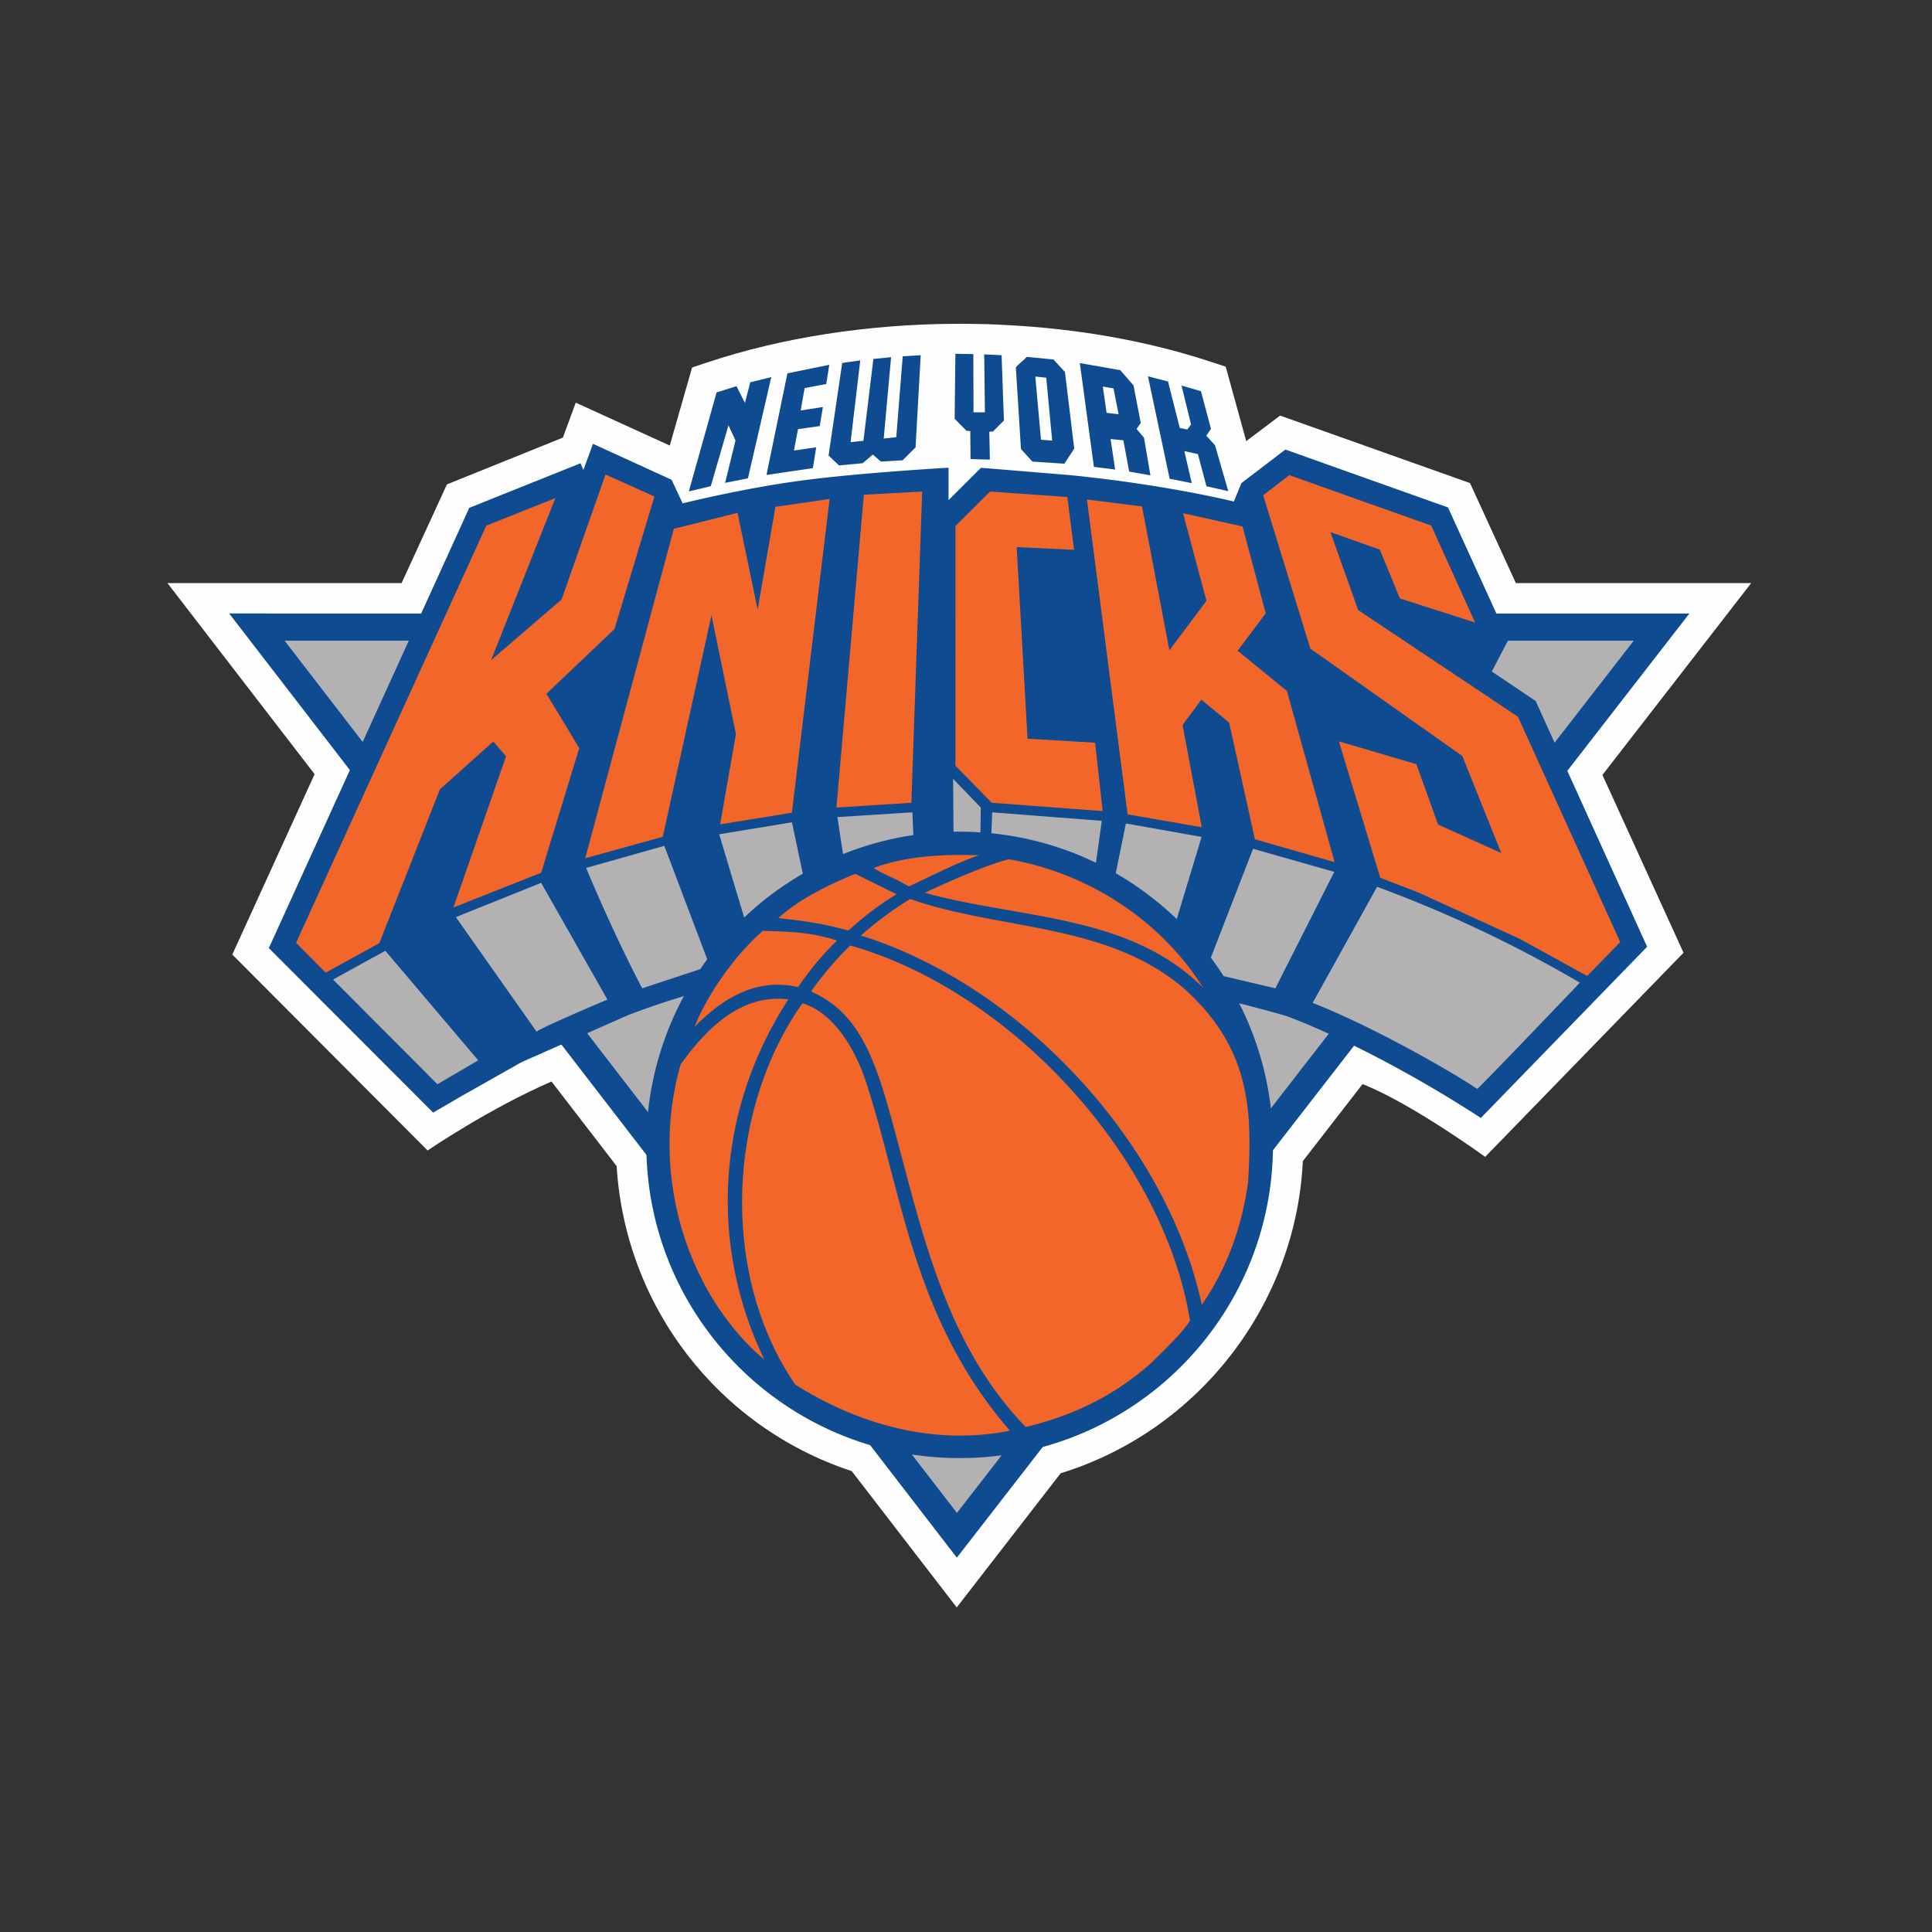
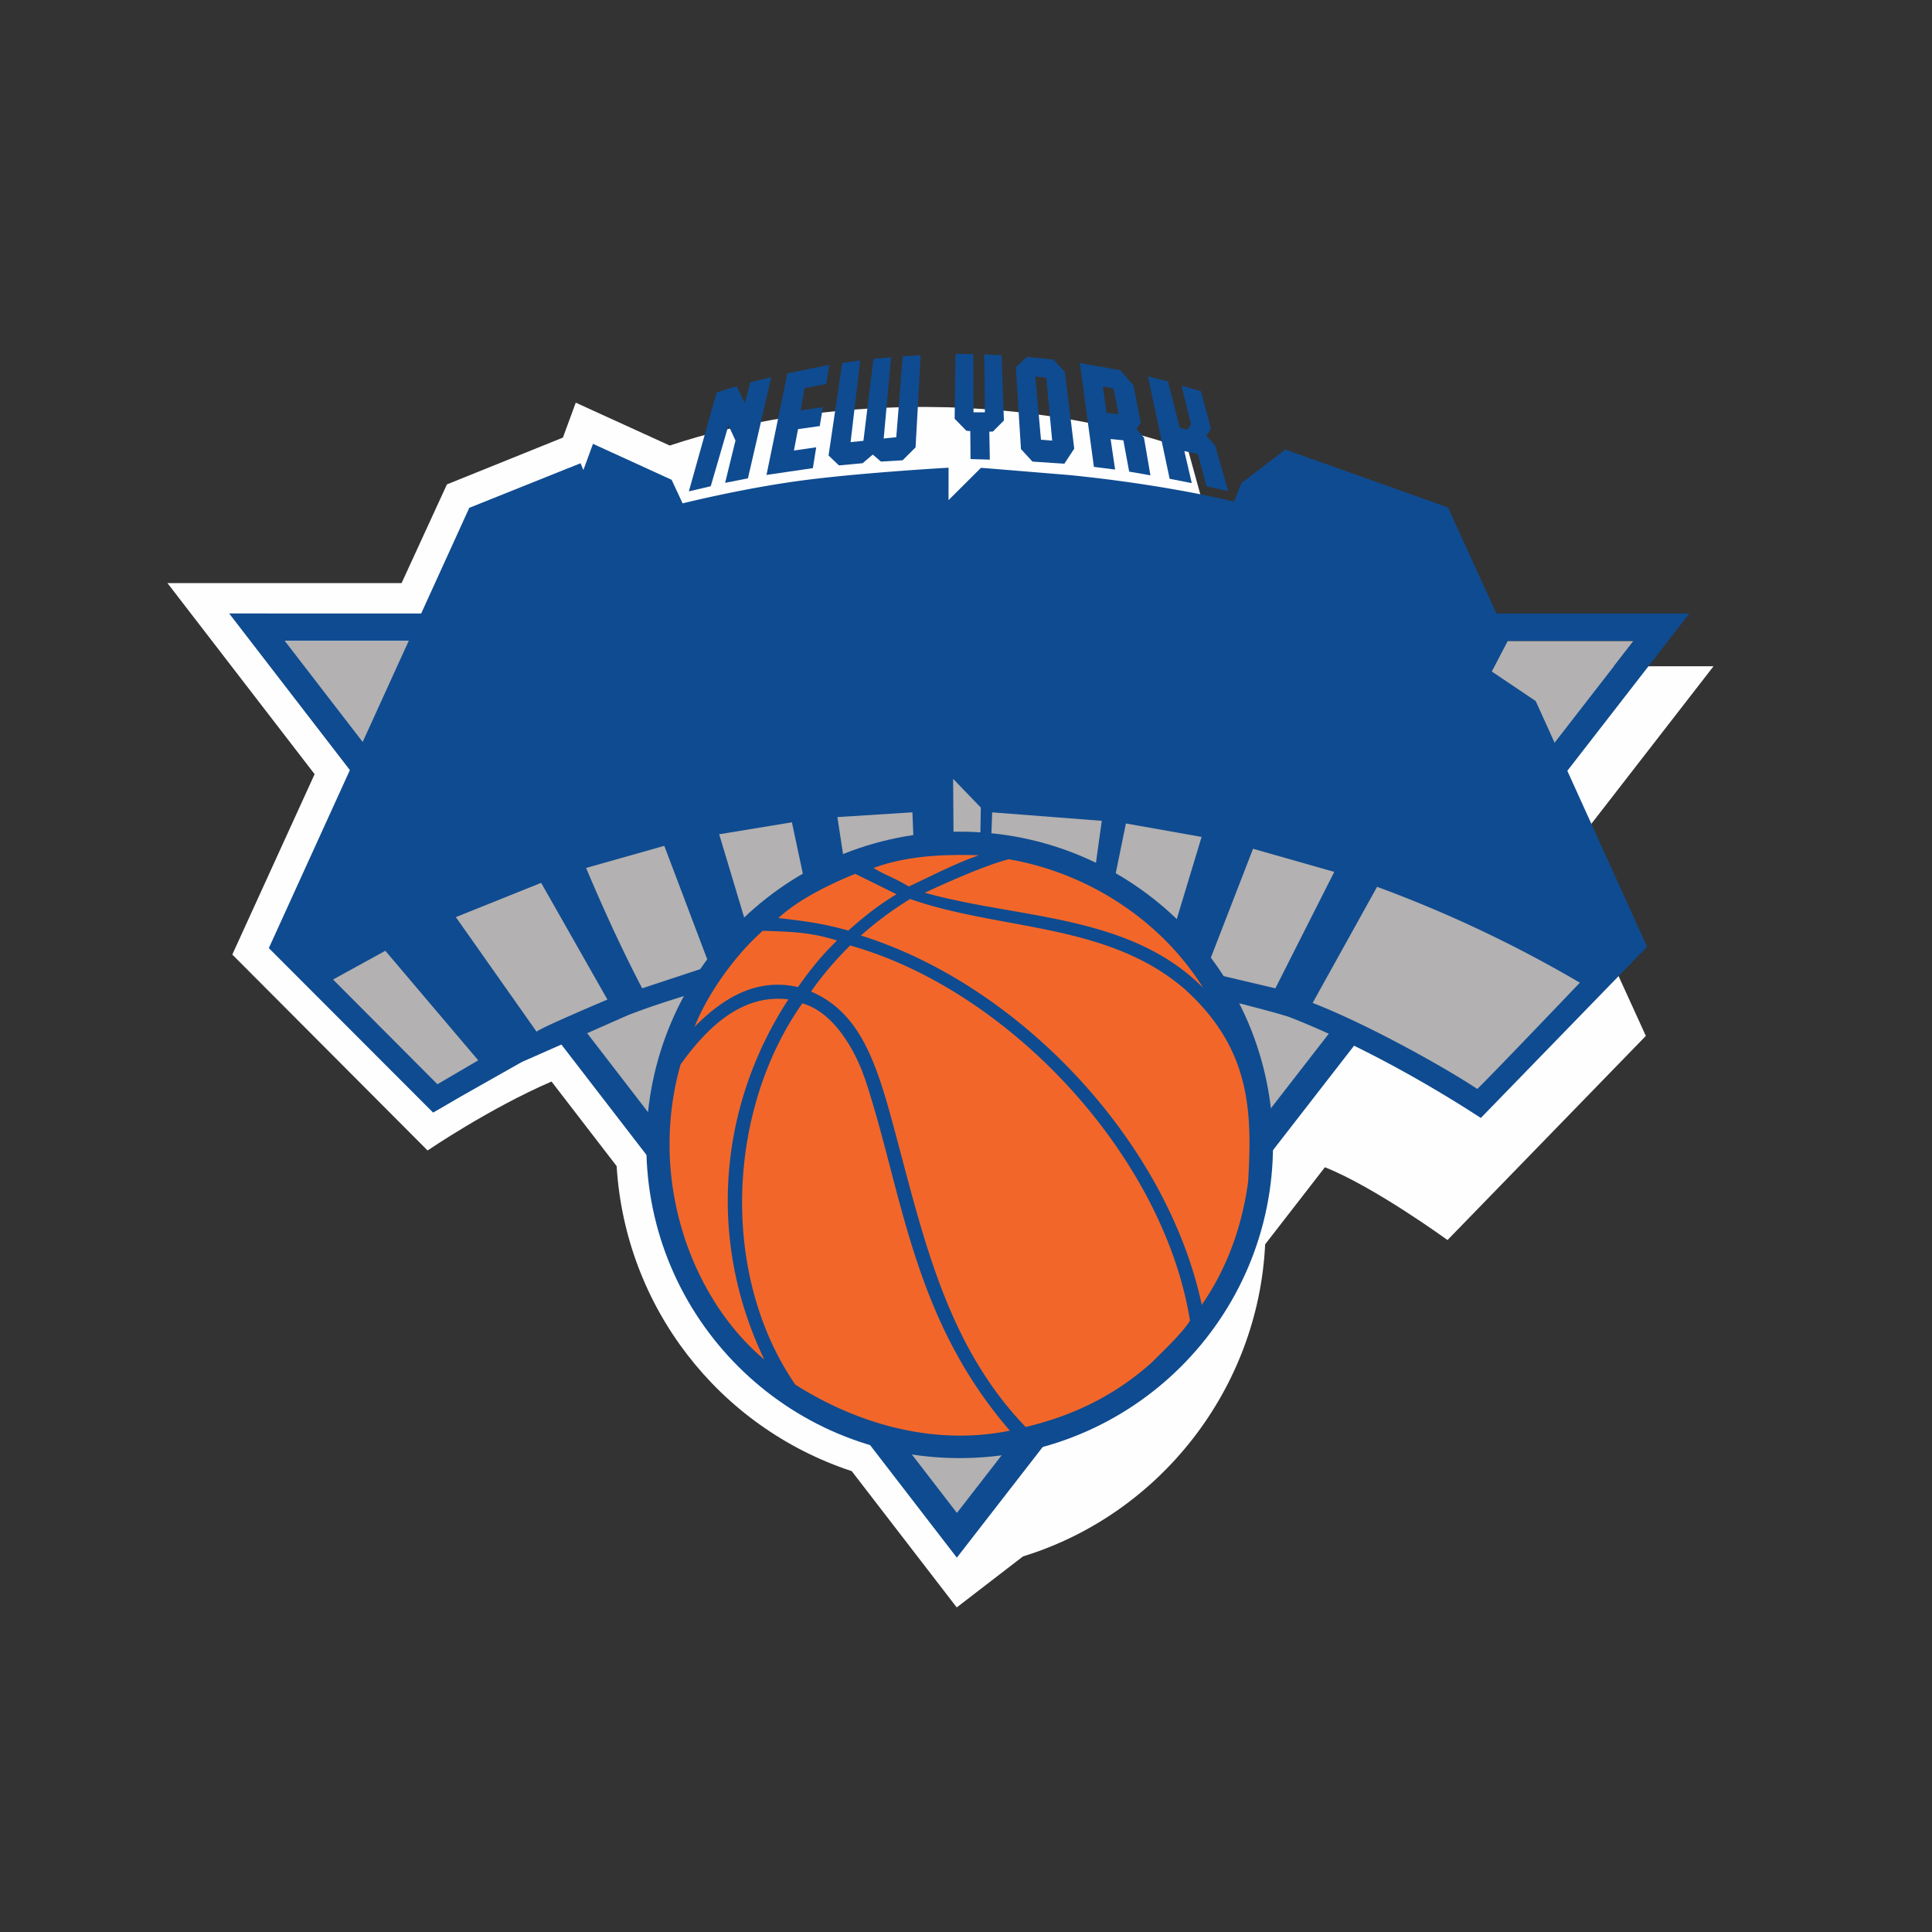
<svg xmlns="http://www.w3.org/2000/svg" width="100px" height="100px" viewBox="0 0 150 150" fill="none">
  <rect x="0" y="0" width="150" height="150" fill="#333333" stroke="none" />
-   <path d="M74.28 124.8l-8.15-10.58c-10.37-3.42-17.586-12.785-18.254-23.684L42.82 83.97c-4.807 2.072-9.622 5.353-9.622 5.353L18.036 74.112l6.39-14.006L13 45.27h18.18l3.52-7.663 9.004-3.632.997-2.713L52 34.592l1.735-6.062 1.19-.395c5.773-1.924 12.42-2.957 19.23-2.996.195-.013 2.358.026 2.4.026.254 0 1.317.057 1.317.057 5.757.278 11.17 1.236 16.083 2.85l1.208.397 1.595 5.78 2.628-1.983 14.745 5.24 3.56 7.765h18.272l-11.55 14.896 6.295 13.803-15.4 15.85s-5.646-4.117-9.518-5.652l-4.64 5.984c-.53 11.158-8.123 20.945-18.8 24.23L74.28 124.8z" fill="#fefefe" />
+   <path d="M74.28 124.8l-8.15-10.58c-10.37-3.42-17.586-12.785-18.254-23.684L42.82 83.97c-4.807 2.072-9.622 5.353-9.622 5.353L18.036 74.112l6.39-14.006L13 45.27h18.18l3.52-7.663 9.004-3.632.997-2.713L52 34.592c5.773-1.924 12.42-2.957 19.23-2.996.195-.013 2.358.026 2.4.026.254 0 1.317.057 1.317.057 5.757.278 11.17 1.236 16.083 2.85l1.208.397 1.595 5.78 2.628-1.983 14.745 5.24 3.56 7.765h18.272l-11.55 14.896 6.295 13.803-15.4 15.85s-5.646-4.117-9.518-5.652l-4.64 5.984c-.53 11.158-8.123 20.945-18.8 24.23L74.28 124.8z" fill="#fefefe" />
  <path fill="#b3b1b1" d="M74.294 117.467l52.533-67.7-104.72-.003z" />
  <g fill="#0f4b90">
    <path d="M126.828 49.756l-52.533 67.7L22.11 49.753l104.72.003zM17.793 47.63l56.496 73.307 56.873-73.304-113.37-.003z" />
    <path d="M119.243 54.466l-.018-.044-.042-.026-3.36-2.26 1.288-2.464-.034-.075-4.656-10.2-.065-.023-12.56-4.47-.073.055-3.306 2.523-.036.03-.018.042-.566 1.386s-5.17-1.298-12.764-2.056l-6.46-.532-.332-.023-.078-.008-.055.055-2.464 2.456.003-2.52s-6.99.395-11.57 1.018S53 39.082 53 39.082l-.854-1.828-.057-.03-6.05-2.765-.062.17-.683 1.864-.156-.374-.065-.153-.153.062-8.484 3.4-.03.062L20.872 73.61l12.754 12.77.595-.34 1.543-.9 4.667-2.64.205-.1 8.162-3.6.517-.195c.008 0 .7-.27 1.974-.693 3.405-1.13 12.25-3.762 20.822-3.762h.096a33.79 33.79 0 0 1 1.026.016c5.822.16 12.626 1.397 17.31 2.404 4.508.97 7.897 1.905 8.86 2.175l.65.2c4.264 1.648 9.476 4.367 14.306 7.458l.613.395 12.91-13.292-8.635-19.04z" />
  </g>
-   <path d="M117.856 55.648l-12.408-8.28-2.158-6.057 3.843 1.366 1.553 3.785 5.84 1.872-3.407-7.528-11.024-3.915-2.023 1.565 3.664 11.905 11.798 8.336 3.025 7.534-4.906-2.212-1.685-4.688-6.02-1.773 3.218 10.597 2.955 1.137 7.866 3.598 5.24 2.887 2.566-2.632-7.94-17.497zm-83.68 5.614L38.3 57.57l.987 1.15-4.082 11.737 6.812-2.7 2.958-9.678-2.553-4.216 5.287-5.023 3.1-10.293-3.797-1.706-3.412 9.704-5.47 4.707 4.986-12.578-5.36 2.137L22.986 73.2l2.3 2.316 4.168-2.297 4.708-11.955zM71.6 38.166l-4.53.24L64.94 62.7l5.817-.374.84-24.16zm13.438 19.5l-5.26-.314-.844-14.878 4.456.215-.522-4.1-6-.426-2.683 2.674-.005 18.608 2.812 2.88 8.617.65-.582-5.3zm-29.798-9.9l1.898 9.237-1.228 7 5.573-.906 2.927-24.36-4.204.613-1.382 7.975-1.563-7.508-4.945 1.238-6.88 25.58 6.022-1.667 3.78-17.2zm36.55 8.557l1.48-2 2.16 1.78 2 9.058 6.188 1.776-3.7-13.286-3.828-3.128 2.18-2.905-1.8-6.744-4.62-1.028 1.818 6.8-2.877 3.845-2.124-11.168-4.277-.543 3.158 24.45 5.757.997-1.483-7.895z" fill="#f26729" />
  <path d="M65.606 67.312s1.78-1.044 5.347-1.438l-.114-2.806-5.825.37.592 3.876m11.33-1.6c1.45.17 3 .644 4.363 1.028 1.23.296 2.558.826 3.643 1.308l.6-4.322-8.508-.657-.1 2.643m-18.757 6.85c1.66-1.233 2.657-2.503 4.404-3.567l-1.096-5.153-5.648.927 2.34 7.793M86.4 68.9c1.618.937 2.88 1.996 4.326 3.4l.286.218 2.28-7.54-5.877-1.044L86.4 68.9zm7.184 6.553l5.435 1.28 4.573-9.04-6.305-1.796-3.703 9.556zm-43.726 1.28L55.106 75l-3.53-9.328-6.07 1.716c1.314 3.126 2.787 6.345 4.35 9.343M41.66 80.1c.314-.27 3.4-1.602 5.5-2.495l-5.145-9.06-6.622 2.66L41.66 80.1zm-7.698 4.08l3.168-1.856-7.212-8.505-4.06 2.23 8.102 8.13zm67.935-6.32c4.33 1.68 10.383 5.073 12.8 6.687 1.1-1.062 7.134-7.383 7.962-8.25a97.83 97.83 0 0 0-15.743-7.445l-5 9.008zM76.103 65.563l-2.067-.073L74 60.47l2.15 2.23z" fill="#b3b1b1" />
  <path d="M74.508 64.57c-13.437 0-24.325 10.888-24.328 24.32.003 13.43 10.892 24.317 24.328 24.317s24.328-10.888 24.328-24.317-10.894-24.32-24.328-24.32" fill="#0f4b90" />
  <path d="M76.004 66.4c-1.867.652-3.664 1.6-5.446 2.425-1.215-.727-1.9-.9-2.732-1.44 2.558-.93 5.3-1.07 8.178-.984M93.43 76.713c-5.73-5.774-14.33-5.356-21.625-7.4 0 0 4.293-2.043 6.508-2.6 5.96 1.015 11.73 4.582 15.117 10.008m-32.22.87c-5.505 8.445-6.25 18.85-1.867 27.967-5.667-4.76-9.043-13.972-6.5-22.918 2.083-2.9 4.763-5.483 8.367-5.05m5.894 6.016c2.968 8.82 3.625 18.585 11.3 27.47-6 1.215-11.928-.58-16.66-3.577-5.864-8.55-5.3-21.308.55-29.6 2.857.823 4.412 4.556 4.8 5.7m-4.11-6.643a26.08 26.08 0 0 1 3.025-3.55c12.463 3.518 24.346 16.435 26.382 29.13-.595.958-2.018 2.295-2.973 3.25-3.098 2.783-6.5 4.224-9.785 5.005-5.82-6.036-7.736-13.87-9.793-21.594-1.576-5.926-2.67-10.396-6.84-12.2l-.005-.03zm29.12-.055c-6.02-5.3-14.405-4.63-21.44-7.103a26.91 26.91 0 0 0-3.823 2.835c12.463 3.907 23.772 16.088 26.465 28.676 1.953-2.822 3.134-6.098 3.6-9.574.304-5.337.252-10.195-4.812-14.834m-27.1-3.884c-1.202 1.155-2.104 2.292-3.04 3.62l-.03-.008c-3.298-.737-5.9.968-8 3.094.997-2.518 3.088-5.506 5.3-7.458 2.04.088 3.527.057 5.76.753m.883-.773c1.18-1.05 2.322-1.965 3.74-2.817L66.4 67.844c-2.127.87-4.404 2.002-5.968 3.432 2.418.283 3.45.43 5.425.968" fill="#f26729" />
  <path d="M71.062 34.757l-.984.98-1.685.1-.628-.545-.792.672-1.836.17-.808-.768 1.06-7.186 1.4-.2-.75 6.345.997-.1.774-6.358 1.374-.135-.574 6.314.976-.1.5-6.282 1.397-.086-.4 7.168zm4.508-7.265l.013 4.522.886-.005-.055-4.496 1.35.065.18 5.07-.854.854-.28.013.042 2.17-1.5-.044-.018-2.173-.3-.023-.914-.932.057-5.044 1.405.023m-11.196.838l-.236 1.485-1.68.317-.304 1.737 1.724-.27-.244 1.48-1.688.24-.317 1.66 1.73-.25-.26 1.617-3.6.527 1.623-7.887 3.24-.66zm-6.334 8.812l-1.753.345.805-3.287-.545-1.18-1.376 4.73-1.7.4 2.153-7.682 1.548-.485.652 1.3.416-1.604 1.63-.4-1.818 7.882zm22.33-7.91l.44 4.907.87.07-.462-4.883-.847-.093zm2.3-.348l.722 5.95-.766 1.168-2.477-.164-.893-.974-.397-6.327c.23-.3.577-.535.85-.828l2.065.2.9.974zm8.004.735l.912 3.608.587.12.286-.392-.735-3.02 1.506.44.78 2.923-.366.527.68.748 1.028 3.562-1.693-.38-.665-2.497-1.054-.236.577 2.487-1.717-.337-1.685-7.954 1.56.402m-5.064.39l.293 2.046.932.104-.395-2-.83-.15zm2.38-.104l.566 2.94-.327.452.577.688.5 2.918-1.65-.288-.45-2.43-.992-.1.35 2.37-1.646-.208-1.093-8.06 3.147.556 1.018 1.173z" fill="#0f4b90" />
</svg>